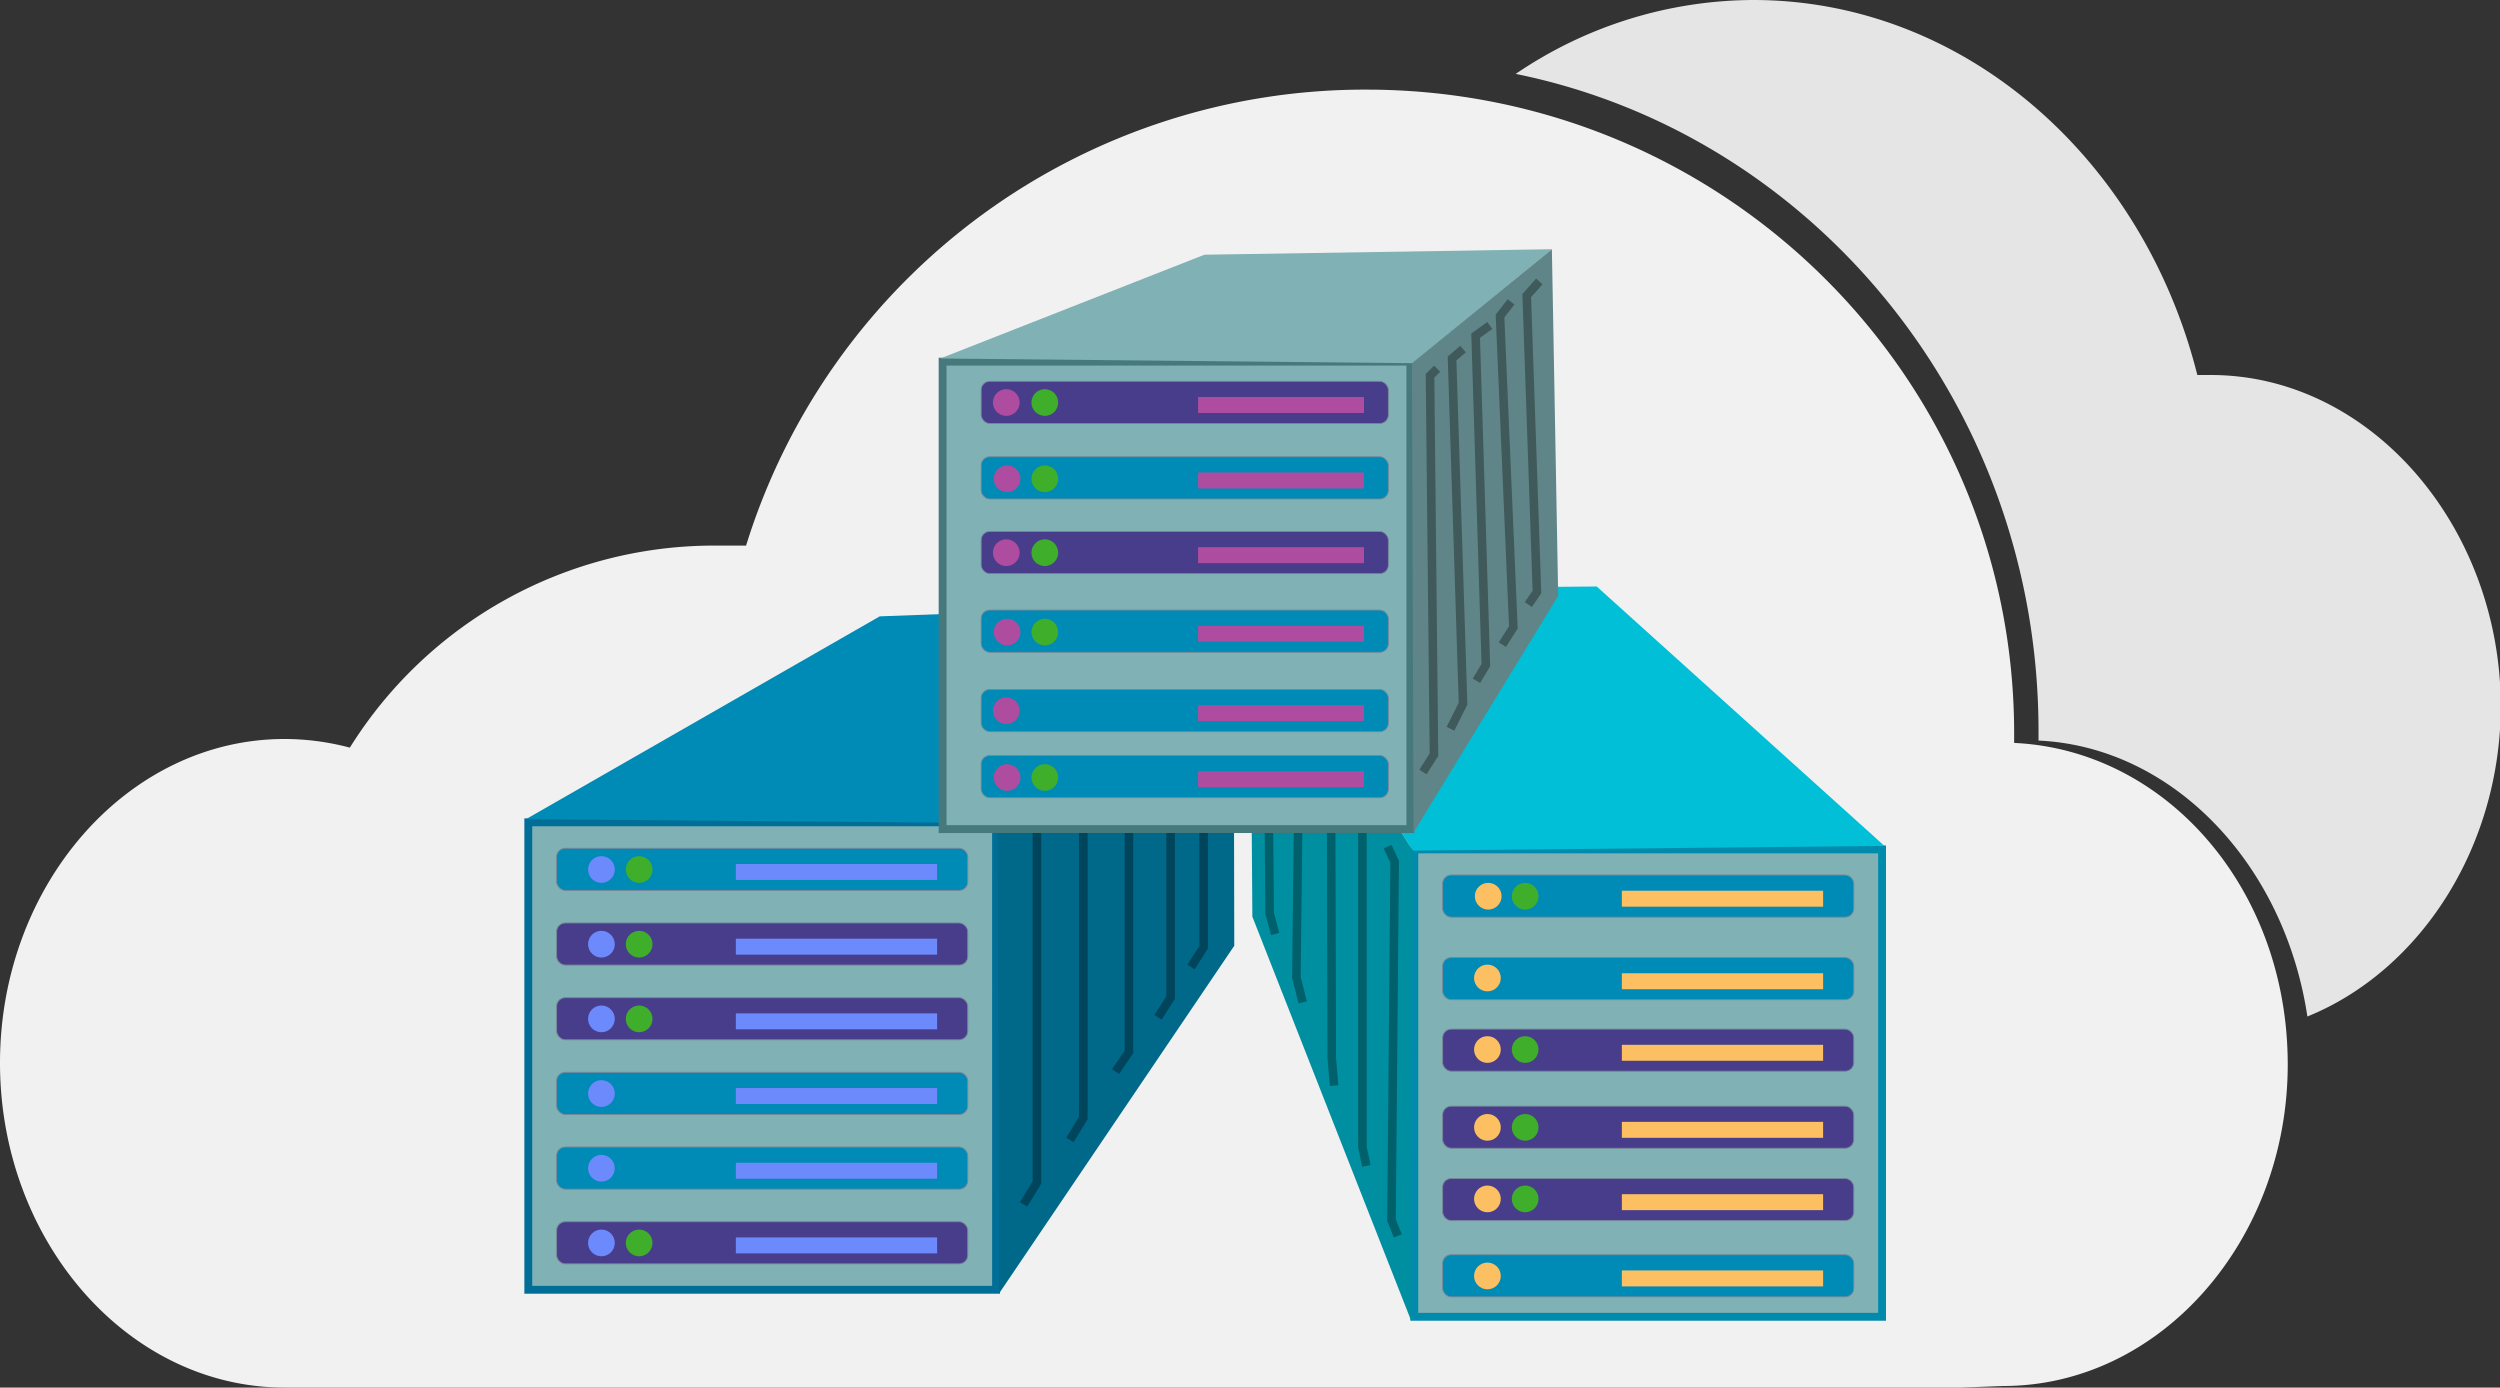
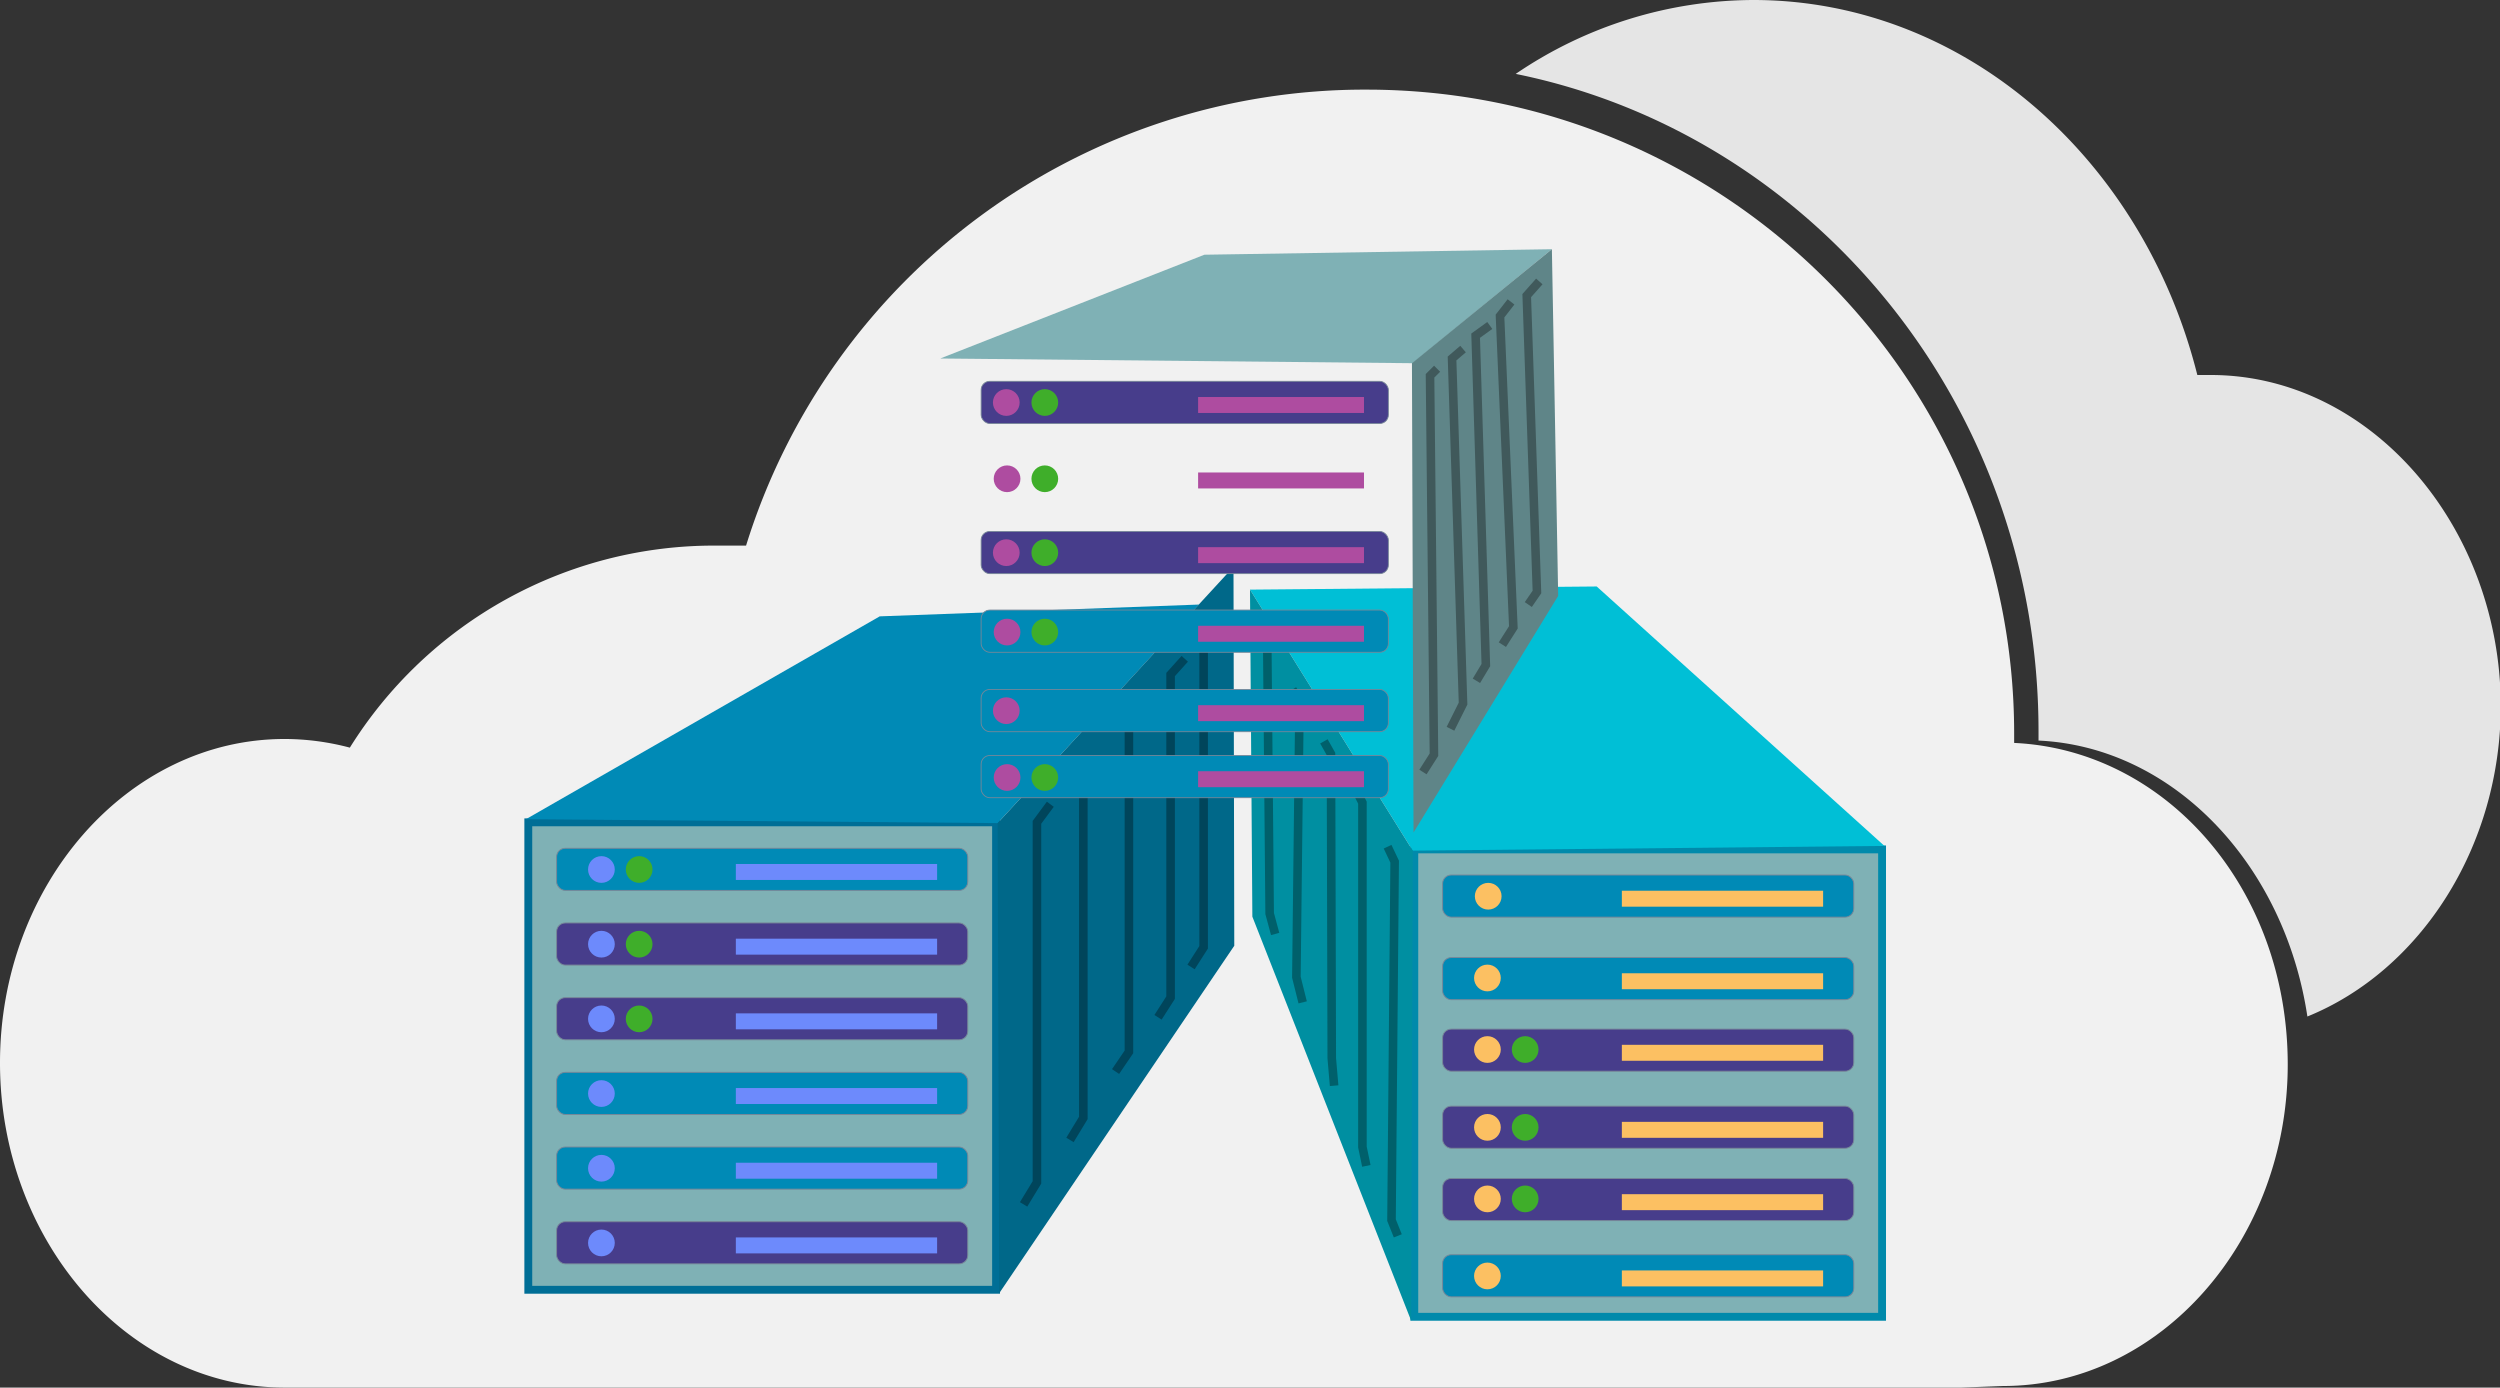
<svg xmlns="http://www.w3.org/2000/svg" width="318" height="176.5" viewBox="0 0 318 176.5">
  <rect x="0" y="0" width="318" height="176.5" fill="#333333" stroke="none" />
  <defs>
    <style>.a{fill:#e5e5e5;}.b{fill:#f1f1f1;}.c,.l,.q,.u{fill:#7fb1b5;}.c{stroke:#006e96;}.c,.f,.g,.j,.l,.o,.q,.r,.t,.w{stroke-miterlimit:10;}.d,.j,.t{fill:#008ab6;}.e{fill:#006889;}.f,.k,.o,.w{fill:none;}.f{stroke:#00455b;}.f,.o,.w{stroke-width:1.09px;}.g,.r{fill:#473d8b;}.g,.j,.r,.t{stroke:#778798;}.g,.j{stroke-width:0.12px;}.h{fill:#6d8afc;}.i{fill:#3fae2a;}.l{stroke:#008aab;}.m{fill:#00bfd6;}.n{fill:#008fa1;}.o{stroke:#00606b;}.p{fill:#fcc062;}.q{stroke:#46797b;}.r,.t{stroke-width:0.11px;}.s{fill:#ae4ca0;}.v{fill:#5f8588;}.w{stroke:#40595b;}</style>
  </defs>
  <title>JasmineDesign Containers in Cloud</title>
  <path class="a" d="M599.2,114.2h-1.7c-6.9-27.5-29.6-47.7-56.5-47.7a54,54,0,0,0-30.2,9.4c37.9,7.7,66.5,42.2,66.5,83.6,0,0.4,0,.8,0,1.2,17.2,0.8,31.3,15.8,34.2,35.1,14.3-5.8,24.6-21.5,24.6-39.6C636,133.4,619.5,114.2,599.2,114.2Z" transform="translate(-318 -66.5)" />
  <path class="b" d="M574.2,161c0-.4,0-0.8,0-1.2,0-45.3-36.9-81.9-82.4-81.9a82.4,82.4,0,0,0-78.9,58h-3.8a54.6,54.6,0,0,0-46.6,25.7,32.4,32.4,0,0,0-8.3-1.1c-20,0-36.2,18.6-36.2,41.2S334.2,243,354.2,243H567.5l5.3-.2c20,0,36.2-18.5,36.2-40.9S593.5,161.9,574.2,161Z" transform="translate(-318 -66.5)" />
  <rect class="c" x="67.2" y="104.6" width="59.5" height="59.46" />
  <polygon class="d" points="111.9 78.4 66.9 104.2 126.9 104.7 152.5 76.9 111.9 78.4" />
  <polygon class="e" points="127.1 164.5 157 120.3 156.9 72.1 126.9 104.7 127.1 164.5" />
  <polyline class="f" points="154.9 78.4 153.1 80.4 153.1 120.5 151.5 123" />
  <polyline class="f" points="150.7 83.8 148.9 85.8 148.9 126.9 147.3 129.4" />
  <polyline class="f" points="145.3 89.9 143.6 92 143.6 133.8 141.9 136.3" />
  <polyline class="f" points="139.5 96.4 137.8 98.6 137.8 142.2 136.1 145" />
  <polyline class="f" points="133.6 102.3 131.9 104.6 131.9 150.4 130.2 153.2" />
  <rect class="g" x="70.8" y="155.4" width="52.3" height="5.36" rx="1.1" ry="1.1" />
  <ellipse class="h" cx="76.5" cy="158.1" rx="1.7" ry="1.7" />
-   <ellipse class="i" cx="81.3" cy="158.1" rx="1.7" ry="1.7" />
  <rect class="h" x="93.6" y="157.4" width="25.6" height="2.03" />
  <rect class="j" x="70.8" y="136.4" width="52.3" height="5.36" rx="1.1" ry="1.1" />
  <ellipse class="h" cx="76.5" cy="139.1" rx="1.7" ry="1.7" />
  <rect class="h" x="93.6" y="138.4" width="25.6" height="2.03" />
  <rect class="j" x="70.8" y="145.9" width="52.3" height="5.36" rx="1.1" ry="1.1" />
  <ellipse class="h" cx="76.5" cy="148.6" rx="1.7" ry="1.7" />
  <rect class="h" x="93.6" y="147.9" width="25.6" height="2.03" />
  <rect class="g" x="70.8" y="126.9" width="52.3" height="5.36" rx="1.1" ry="1.1" />
  <ellipse class="h" cx="76.5" cy="129.6" rx="1.7" ry="1.7" />
  <ellipse class="i" cx="81.3" cy="129.6" rx="1.7" ry="1.7" />
  <rect class="h" x="93.6" y="128.9" width="25.6" height="2.03" />
  <ellipse class="k" cx="87.7" cy="120.1" rx="1.7" ry="1.7" />
  <rect class="g" x="70.8" y="117.4" width="52.3" height="5.36" rx="1.1" ry="1.1" />
  <ellipse class="h" cx="76.5" cy="120.1" rx="1.7" ry="1.7" />
  <ellipse class="i" cx="81.3" cy="120.1" rx="1.7" ry="1.7" />
  <rect class="h" x="93.6" y="119.4" width="25.6" height="2.03" />
  <rect class="j" x="70.8" y="107.9" width="52.3" height="5.36" rx="1.1" ry="1.1" />
  <ellipse class="h" cx="76.5" cy="110.6" rx="1.7" ry="1.7" />
  <ellipse class="i" cx="81.3" cy="110.6" rx="1.7" ry="1.7" />
  <rect class="h" x="93.6" y="109.9" width="25.6" height="2.03" />
  <rect class="l" x="497.9" y="174.6" width="59.5" height="59.46" transform="translate(737.3 342.1) rotate(-180)" />
  <polygon class="m" points="203.1 74.6 239.7 107.6 179.7 108.2 159 75 203.1 74.6" />
  <polygon class="n" points="179.5 168 159.3 116.6 159 75 179.7 108.2 179.5 168" />
  <polyline class="o" points="176.5 107.7 177.4 109.6 177 155.2 177.8 157.2" />
  <polyline class="o" points="172.4 100.3 173.3 102.1 173.3 145.9 173.8 148.3" />
  <polyline class="o" points="168.4 94.3 169.3 95.9 169.4 134.6 169.7 138.1" />
  <polyline class="o" points="164.4 87.7 165.3 89.2 164.9 124.3 165.7 127.5" />
  <polyline class="o" points="160.3 81 161.2 82.4 161.5 116.2 162.2 118.8" />
  <rect class="g" x="183.5" y="130.9" width="52.3" height="5.36" rx="1.1" ry="1.1" />
  <ellipse class="p" cx="189.2" cy="133.5" rx="1.7" ry="1.7" />
  <ellipse class="i" cx="194" cy="133.5" rx="1.7" ry="1.7" />
  <rect class="p" x="206.3" y="132.9" width="25.6" height="2.03" />
  <rect class="j" x="183.5" y="159.6" width="52.3" height="5.36" rx="1.1" ry="1.1" />
  <ellipse class="p" cx="189.2" cy="162.3" rx="1.7" ry="1.7" />
  <rect class="p" x="206.3" y="161.6" width="25.6" height="2.03" />
  <rect class="j" x="183.5" y="121.8" width="52.3" height="5.36" rx="1.1" ry="1.1" />
  <ellipse class="p" cx="189.2" cy="124.4" rx="1.7" ry="1.7" />
  <rect class="p" x="206.3" y="123.8" width="25.6" height="2.03" />
  <rect class="g" x="183.5" y="149.9" width="52.3" height="5.36" rx="1.1" ry="1.1" />
  <ellipse class="p" cx="189.2" cy="152.5" rx="1.7" ry="1.7" />
  <ellipse class="i" cx="194" cy="152.5" rx="1.7" ry="1.7" />
  <rect class="p" x="206.3" y="151.9" width="25.6" height="2.03" />
  <rect class="g" x="183.5" y="140.7" width="52.3" height="5.36" rx="1.1" ry="1.1" />
  <ellipse class="p" cx="189.2" cy="143.4" rx="1.7" ry="1.7" />
  <ellipse class="i" cx="194" cy="143.4" rx="1.7" ry="1.7" />
  <rect class="p" x="206.3" y="142.7" width="25.6" height="2.03" />
  <rect class="j" x="183.5" y="111.3" width="52.3" height="5.36" rx="1.1" ry="1.1" />
  <ellipse class="p" cx="189.3" cy="114" rx="1.7" ry="1.7" />
-   <ellipse class="i" cx="194" cy="114" rx="1.7" ry="1.7" />
  <rect class="p" x="206.3" y="113.3" width="25.6" height="2.03" />
-   <rect class="q" x="119.9" y="46" width="59.5" height="59.46" />
  <rect class="r" x="124.8" y="48.5" width="51.8" height="5.37" rx="1.1" ry="1.1" />
  <ellipse class="s" cx="128" cy="51.2" rx="1.7" ry="1.7" />
  <ellipse class="i" cx="132.9" cy="51.2" rx="1.7" ry="1.7" />
  <rect class="s" x="152.4" y="50.5" width="21.1" height="2.03" />
  <rect class="t" x="124.8" y="87.7" width="51.8" height="5.37" rx="1.1" ry="1.1" />
  <ellipse class="s" cx="128" cy="90.4" rx="1.7" ry="1.7" />
  <rect class="s" x="152.4" y="89.7" width="21.1" height="2.03" />
  <rect class="r" x="124.8" y="67.6" width="51.8" height="5.37" rx="1.1" ry="1.1" />
  <ellipse class="s" cx="128" cy="70.3" rx="1.7" ry="1.7" />
  <ellipse class="i" cx="132.9" cy="70.3" rx="1.7" ry="1.7" />
  <rect class="s" x="152.4" y="69.6" width="21.1" height="2.03" />
  <rect class="t" x="124.8" y="96.1" width="51.8" height="5.37" rx="1.1" ry="1.1" />
  <ellipse class="s" cx="128.1" cy="98.9" rx="1.7" ry="1.7" />
  <ellipse class="i" cx="132.9" cy="98.9" rx="1.7" ry="1.7" />
  <rect class="s" x="152.4" y="98.1" width="21.1" height="2.03" />
  <rect class="t" x="124.8" y="77.6" width="51.8" height="5.37" rx="1.1" ry="1.1" />
  <ellipse class="s" cx="128.1" cy="80.4" rx="1.7" ry="1.7" />
  <ellipse class="i" cx="132.9" cy="80.4" rx="1.7" ry="1.7" />
  <rect class="s" x="152.4" y="79.6" width="21.1" height="2.03" />
-   <rect class="t" x="124.8" y="58.1" width="51.8" height="5.37" rx="1.1" ry="1.1" />
  <ellipse class="s" cx="128.1" cy="60.9" rx="1.7" ry="1.7" />
  <ellipse class="i" cx="132.9" cy="60.9" rx="1.7" ry="1.7" />
  <rect class="s" x="152.4" y="60.1" width="21.1" height="2.03" />
  <polygon class="u" points="153.2 32.4 119.6 45.6 179.7 46.2 197.4 31.7 153.2 32.4" />
  <polygon class="v" points="179.8 105.9 198.2 75.8 197.4 31.7 179.6 46.2 179.8 105.9" />
  <polyline class="w" points="182.8 46.9 181.9 47.8 182.4 96 181 98.2" />
  <polyline class="w" points="186.1 44.4 184.7 45.6 186.1 89.5 184.5 92.7" />
  <polyline class="w" points="189.5 41.4 187.7 42.7 189 84.6 187.8 86.6" />
  <polyline class="w" points="192.2 38.4 190.8 40.2 192.5 79.8 191.1 82" />
  <polyline class="w" points="195.8 35.8 194.2 37.6 195.5 75.3 194.4 76.9" />
</svg>